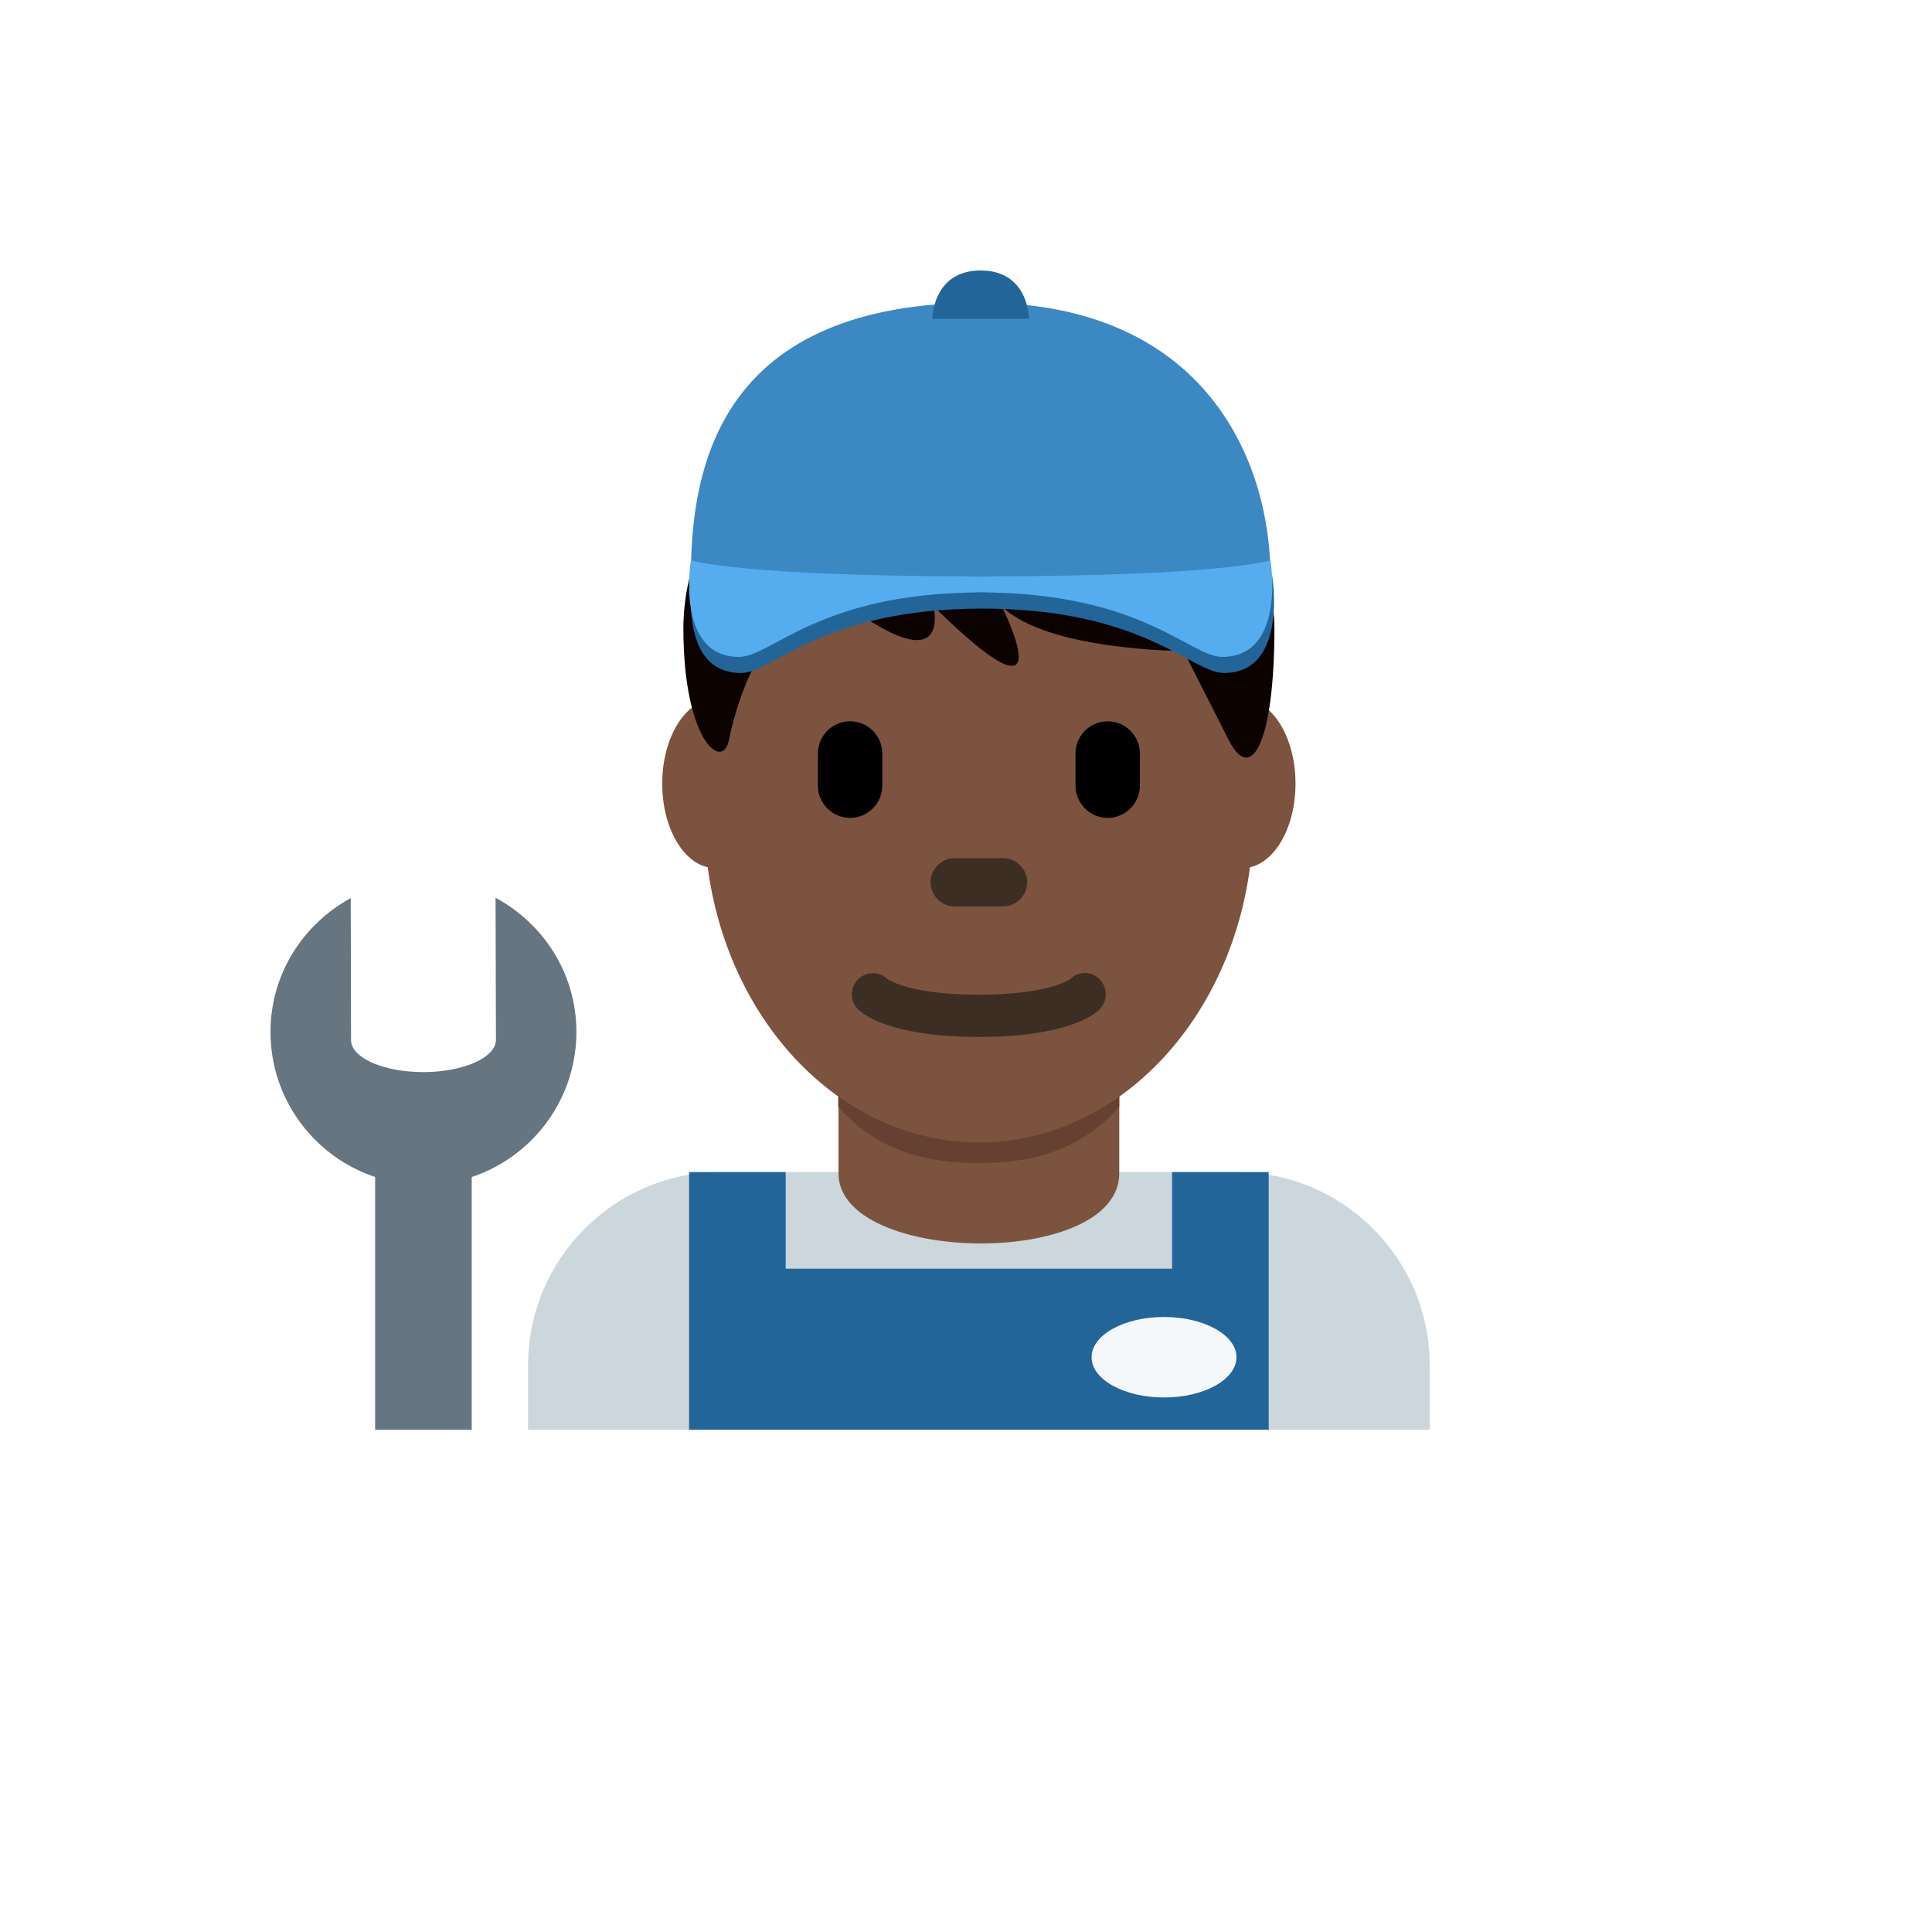
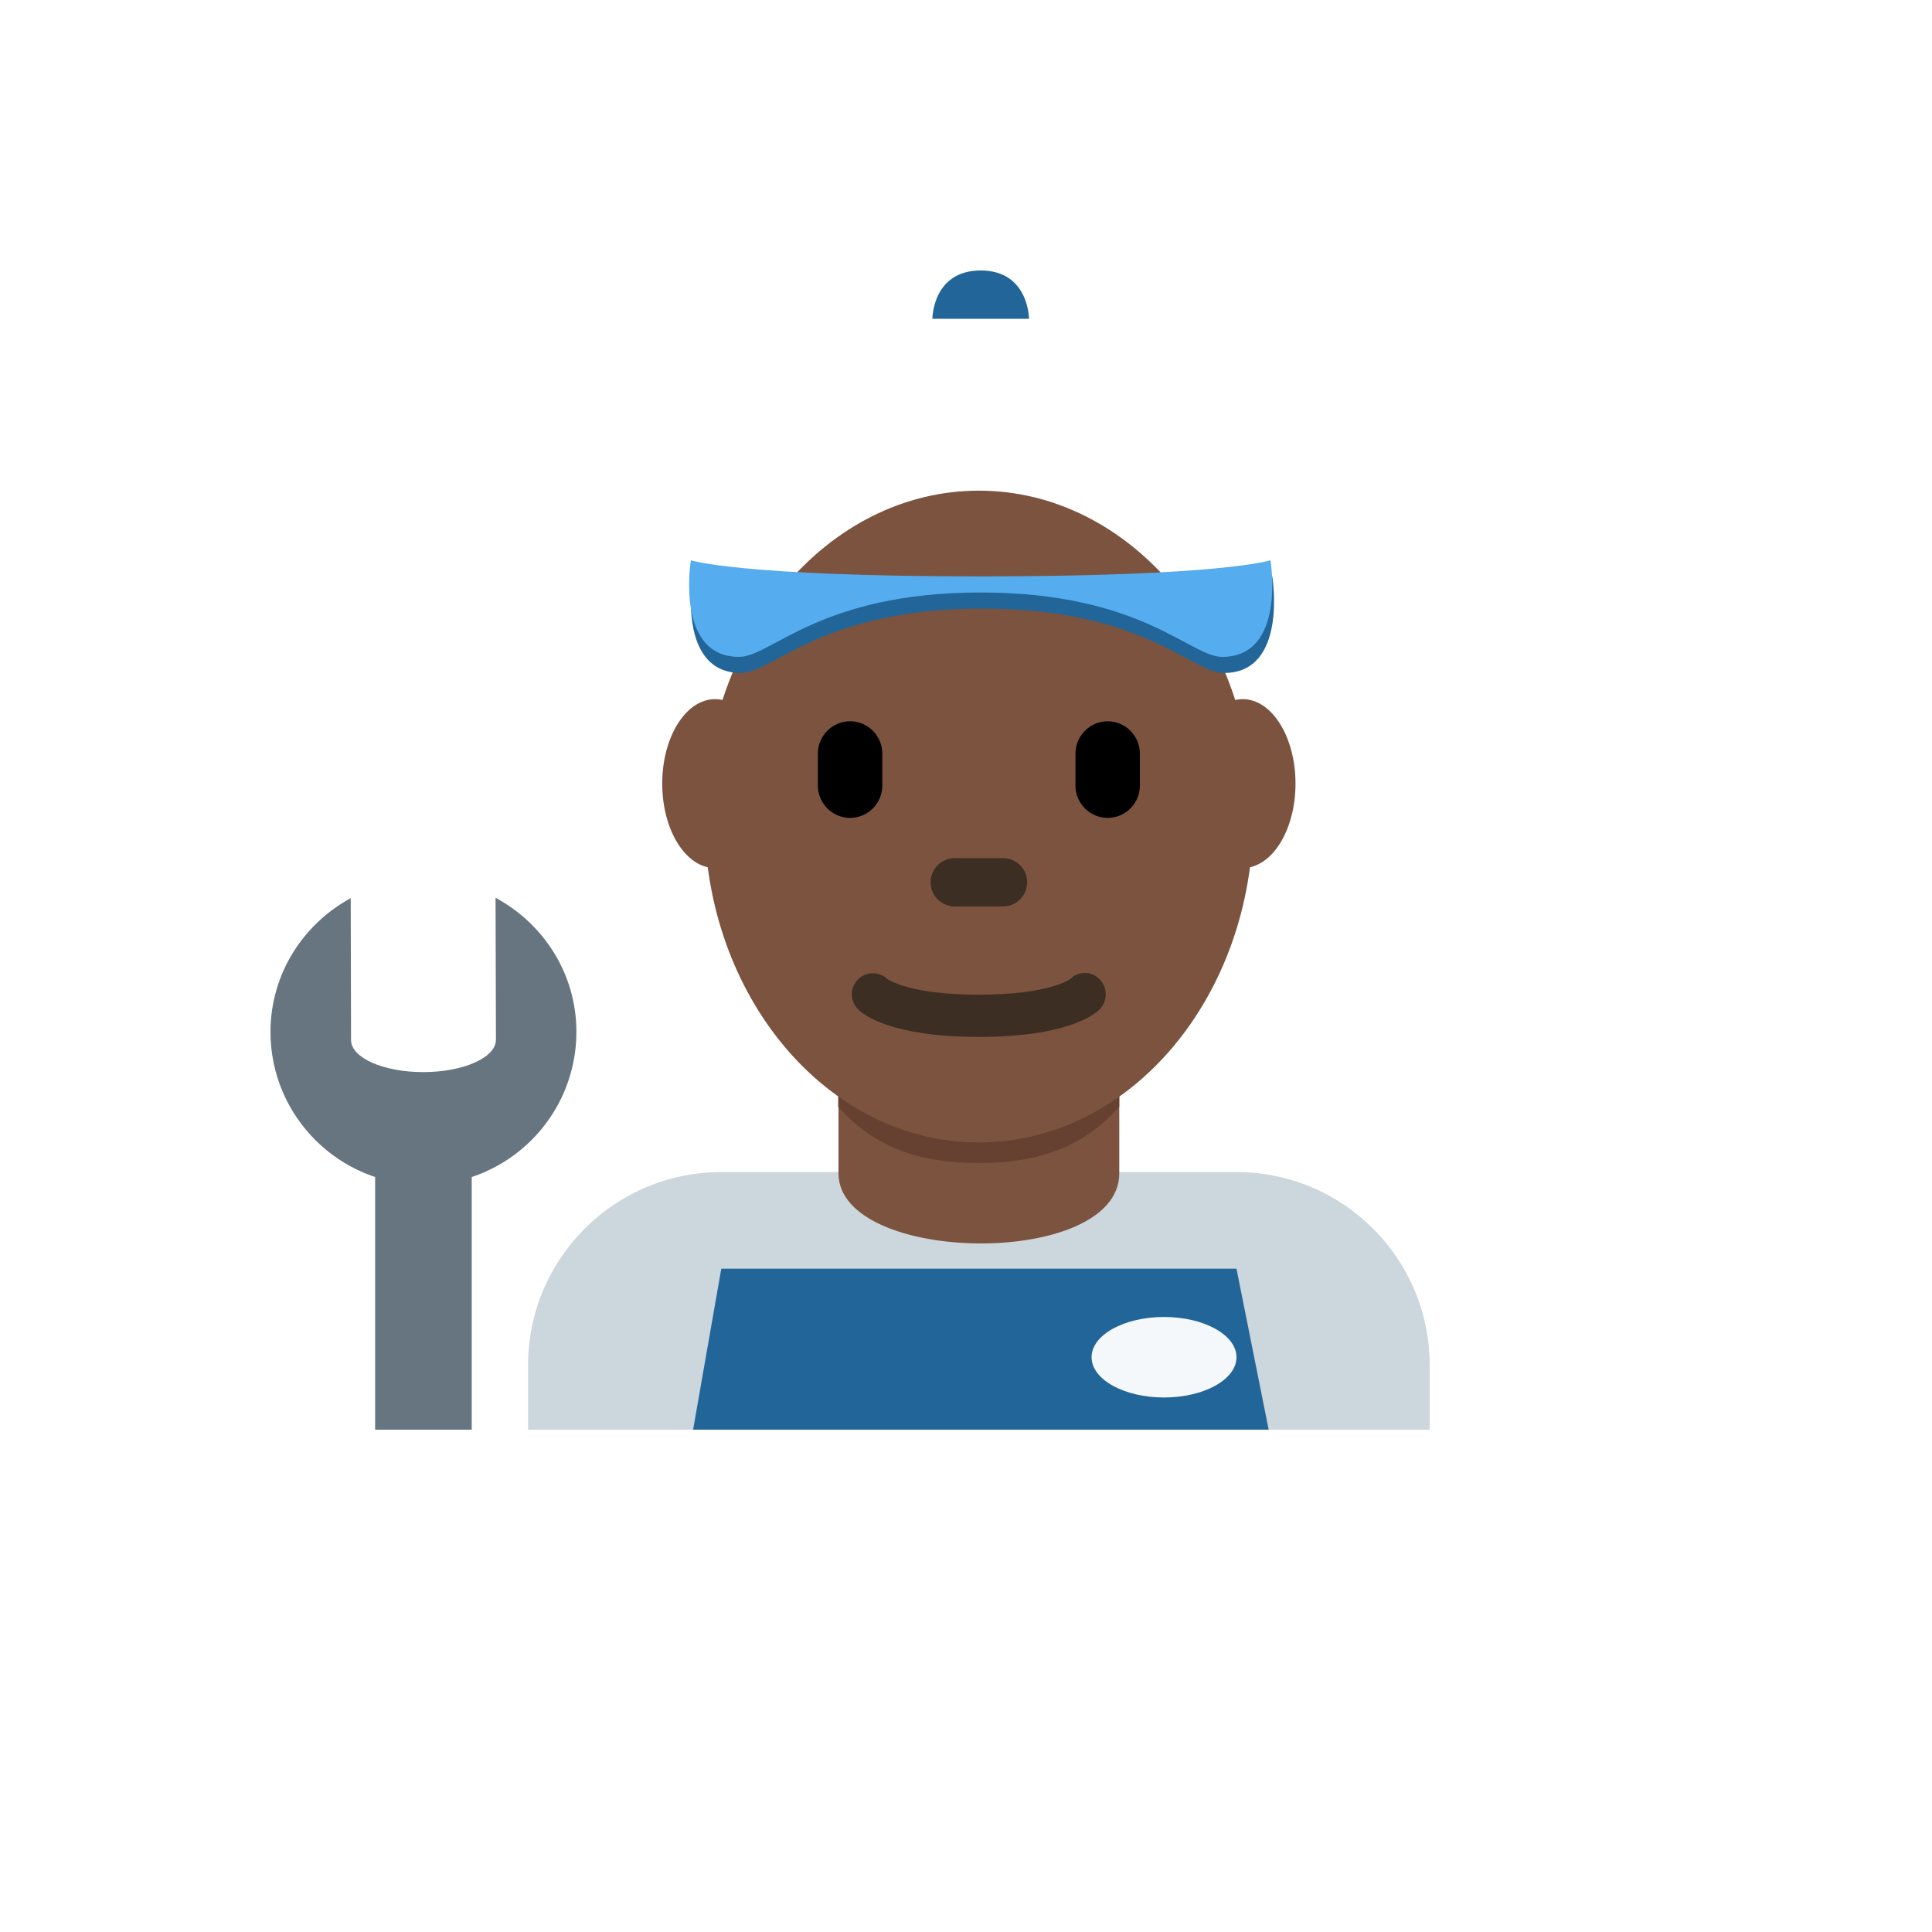
<svg xmlns="http://www.w3.org/2000/svg" version="1.1" width="100%" height="100%" id="svgWorkerArea" viewBox="-25 -25 625 625" style="background: white;">
  <defs id="defsdoc">
    <pattern id="patternBool" x="0" y="0" width="10" height="10" patternUnits="userSpaceOnUse" patternTransform="rotate(35)">
      <circle cx="5" cy="5" r="4" style="stroke: none;fill: #ff000070;" />
    </pattern>
  </defs>
  <g id="fileImp-686379923" class="cosito">
    <path id="pathImp-351146091" fill="#CCD6DD" class="grouped" d="M437.5 437.5C437.5 437.5 437.5 416.667 437.5 416.667 437.5 382.149 409.518 354.167 375 354.167 375 354.167 208.333 354.167 208.333 354.167 173.816 354.167 145.833 382.149 145.833 416.667 145.833 416.667 145.833 437.5 145.833 437.5 145.833 437.5 437.5 437.5 437.5 437.5 437.5 437.5 437.5 437.5 437.5 437.5" />
    <path id="pathImp-616202051" fill="#7C533E" class="grouped" d="M246.25 354.562C246.25 384.208 337.083 385.417 337.083 354.562 337.083 354.562 337.083 315.51 337.083 315.51 337.083 315.51 246.25 315.51 246.25 315.51 246.25 315.51 246.25 354.562 246.25 354.562 246.25 354.562 246.25 354.562 246.25 354.562" />
    <path id="pathImp-937922740" fill="#664131" class="grouped" d="M246.167 333.052C258.833 347.365 274.542 351.24 291.625 351.24 308.698 351.24 324.396 347.354 337.073 333.052 337.073 333.052 337.073 296.688 337.073 296.688 337.073 296.688 246.156 296.688 246.156 296.688 246.156 296.688 246.156 333.052 246.156 333.052 246.156 333.052 246.167 333.052 246.167 333.052" />
    <path id="pathImp-998162576" fill="#7C533E" class="grouped" d="M223.375 228.5C223.375 243.583 215.729 255.812 206.302 255.812 196.875 255.812 189.229 243.583 189.229 228.5 189.229 213.417 196.875 201.177 206.302 201.177 215.729 201.167 223.375 213.406 223.375 228.5M394.094 228.5C394.094 243.583 386.458 255.812 377.021 255.812 367.594 255.812 359.948 243.583 359.948 228.5 359.948 213.417 367.583 201.177 377.021 201.177 386.458 201.167 394.094 213.406 394.094 228.5" />
    <path id="pathImp-675789789" fill="#7C533E" class="grouped" d="M202.885 239.156C202.885 180.938 242.635 133.729 291.667 133.729 340.698 133.729 380.438 180.938 380.438 239.156 380.438 297.375 340.698 344.583 291.667 344.583 242.646 344.583 202.885 297.385 202.885 239.156" />
    <path id="pathImp-307555450" fill="#3D2E24" class="grouped" d="M291.667 310.438C262.979 310.438 254.167 303.094 252.698 301.604 248.888 297.988 250.423 291.604 255.459 290.114 257.797 289.422 260.326 290.03 262.094 291.708 262.635 292.094 269.604 296.781 291.667 296.781 314.583 296.781 321.208 291.729 321.271 291.677 323.922 289.049 328.218 289.119 330.781 291.833 333.407 294.584 333.342 298.932 330.635 301.604 329.167 303.094 320.354 310.438 291.667 310.438" />
-     <path id="pathImp-937735924" fill="#0B0200" class="grouped" d="M291.667 98.75C350.5 98.75 387.271 142.167 387.271 178.344 387.271 214.521 379.917 229 372.562 214.521 372.562 214.521 357.854 185.583 357.854 185.583 357.854 185.583 313.74 185.583 299.031 171.104 299.031 171.104 321.094 214.521 276.969 171.104 276.969 171.104 284.323 200.052 240.198 163.875 240.198 163.875 218.135 178.344 210.781 214.521 208.74 224.562 196.073 214.521 196.073 178.344 196.062 142.167 225.479 98.75 291.667 98.75" />
    <path id="pathImp-613534347" fill="#000" class="grouped" d="M250 239.583C244.271 239.583 239.583 234.896 239.583 229.167 239.583 229.167 239.583 218.75 239.583 218.75 239.583 213.021 244.271 208.333 250 208.333 255.729 208.333 260.417 213.021 260.417 218.75 260.417 218.75 260.417 229.167 260.417 229.167 260.417 234.896 255.729 239.583 250 239.583M333.333 239.583C327.604 239.583 322.917 234.896 322.917 229.167 322.917 229.167 322.917 218.75 322.917 218.75 322.917 213.021 327.604 208.333 333.333 208.333 339.062 208.333 343.75 213.021 343.75 218.75 343.75 218.75 343.75 229.167 343.75 229.167 343.75 234.896 339.062 239.583 333.333 239.583" />
    <path id="pathImp-663368316" fill="#3D2E24" class="grouped" d="M299.479 268.229C299.479 268.229 283.854 268.229 283.854 268.229 279.552 268.229 276.042 264.719 276.042 260.417 276.042 256.115 279.552 252.604 283.854 252.604 283.854 252.604 299.479 252.604 299.479 252.604 303.781 252.604 307.292 256.115 307.292 260.417 307.292 264.719 303.781 268.229 299.479 268.229" />
-     <path id="pathImp-394781150" fill="#269" class="grouped" d="M197.917 354.167C197.917 354.167 229.167 354.167 229.167 354.167 229.167 354.167 229.167 437.5 229.167 437.5 229.167 437.5 197.917 437.5 197.917 437.5 197.917 437.5 197.917 354.167 197.917 354.167M354.167 354.167C354.167 354.167 385.417 354.167 385.417 354.167 385.417 354.167 385.417 437.5 385.417 437.5 385.417 437.5 354.167 437.5 354.167 437.5 354.167 437.5 354.167 354.167 354.167 354.167" />
    <path id="pathImp-106752734" fill="#269" class="grouped" d="M375 385.417C375 385.417 208.333 385.417 208.333 385.417 208.333 385.417 199.219 437.5 199.219 437.5 199.219 437.5 385.417 437.5 385.417 437.5 385.417 437.5 375 385.417 375 385.417" />
-     <path id="pathImp-817355833" fill="#3B88C3" class="grouped" d="M386 161.458C386 175.208 343.375 161.458 292.25 161.458 241.115 161.458 198.5 175.208 198.5 161.458 198.5 124.51 208.917 72.917 292.25 72.917 365.167 72.917 386 124.51 386 161.458 386 161.458 386 161.458 386 161.458" />
    <path id="pathImp-341402246" fill="#269" class="grouped" d="M199.073 161.458C199.073 161.458 193.865 192.708 214.698 192.708 225.115 192.708 240.74 171.875 292.823 171.875 344.906 171.875 360.531 192.708 370.948 192.708 391.781 192.708 386.573 161.458 386.573 161.458 386.573 161.458 370.948 166.667 292.823 166.667 214.698 166.667 199.073 161.458 199.073 161.458 199.073 161.458 199.073 161.458 199.073 161.458" />
    <path id="pathImp-399968251" fill="#55ACEE" class="grouped" d="M198.5 156.25C198.5 156.25 193.292 187.5 214.125 187.5 224.542 187.5 240.167 166.667 292.25 166.667 344.333 166.667 359.958 187.5 370.375 187.5 391.208 187.5 386 156.25 386 156.25 386 156.25 370.375 161.458 292.25 161.458 214.125 161.458 198.5 156.25 198.5 156.25 198.5 156.25 198.5 156.25 198.5 156.25" />
    <path id="pathImp-430086776" fill="#269" class="grouped" d="M276.625 78.125C276.625 78.125 276.625 62.5 292.25 62.5 307.875 62.5 307.875 78.125 307.875 78.125 307.875 78.125 276.625 78.125 276.625 78.125 276.625 78.125 276.625 78.125 276.625 78.125" />
    <path id="ellipseImp-437956270" fill="#F5F8FA" class="grouped" d="M328.125 414.062C328.125 406.869 338.613 401.042 351.562 401.042 364.511 401.042 375 406.869 375 414.062 375 421.256 364.511 427.083 351.562 427.083 338.613 427.083 328.125 421.256 328.125 414.062 328.125 414.062 328.125 414.062 328.125 414.062" />
    <path id="pathImp-253085299" fill="#66757F" class="grouped" d="M135.312 265.427C135.312 265.427 135.438 311.354 135.438 311.354 135.438 317.115 124.958 321.802 112.01 321.823 99.073 321.854 88.573 317.208 88.562 311.458 88.562 311.458 88.458 265.542 88.458 265.542 73.042 273.948 62.479 290.115 62.5 308.917 62.569 336.243 84.768 358.344 112.094 358.292 139.424 358.223 161.526 336.018 161.469 308.688 161.417 289.896 150.781 273.771 135.312 265.427 135.312 265.427 135.312 265.427 135.312 265.427" />
    <path id="pathImp-945750208" fill="#66757F" class="grouped" d="M96.354 347.875C96.354 347.875 127.604 347.875 127.604 347.875 127.604 347.875 127.604 437.5 127.604 437.5 127.604 437.5 96.354 437.5 96.354 437.5 96.354 437.5 96.354 347.875 96.354 347.875" />
  </g>
</svg>